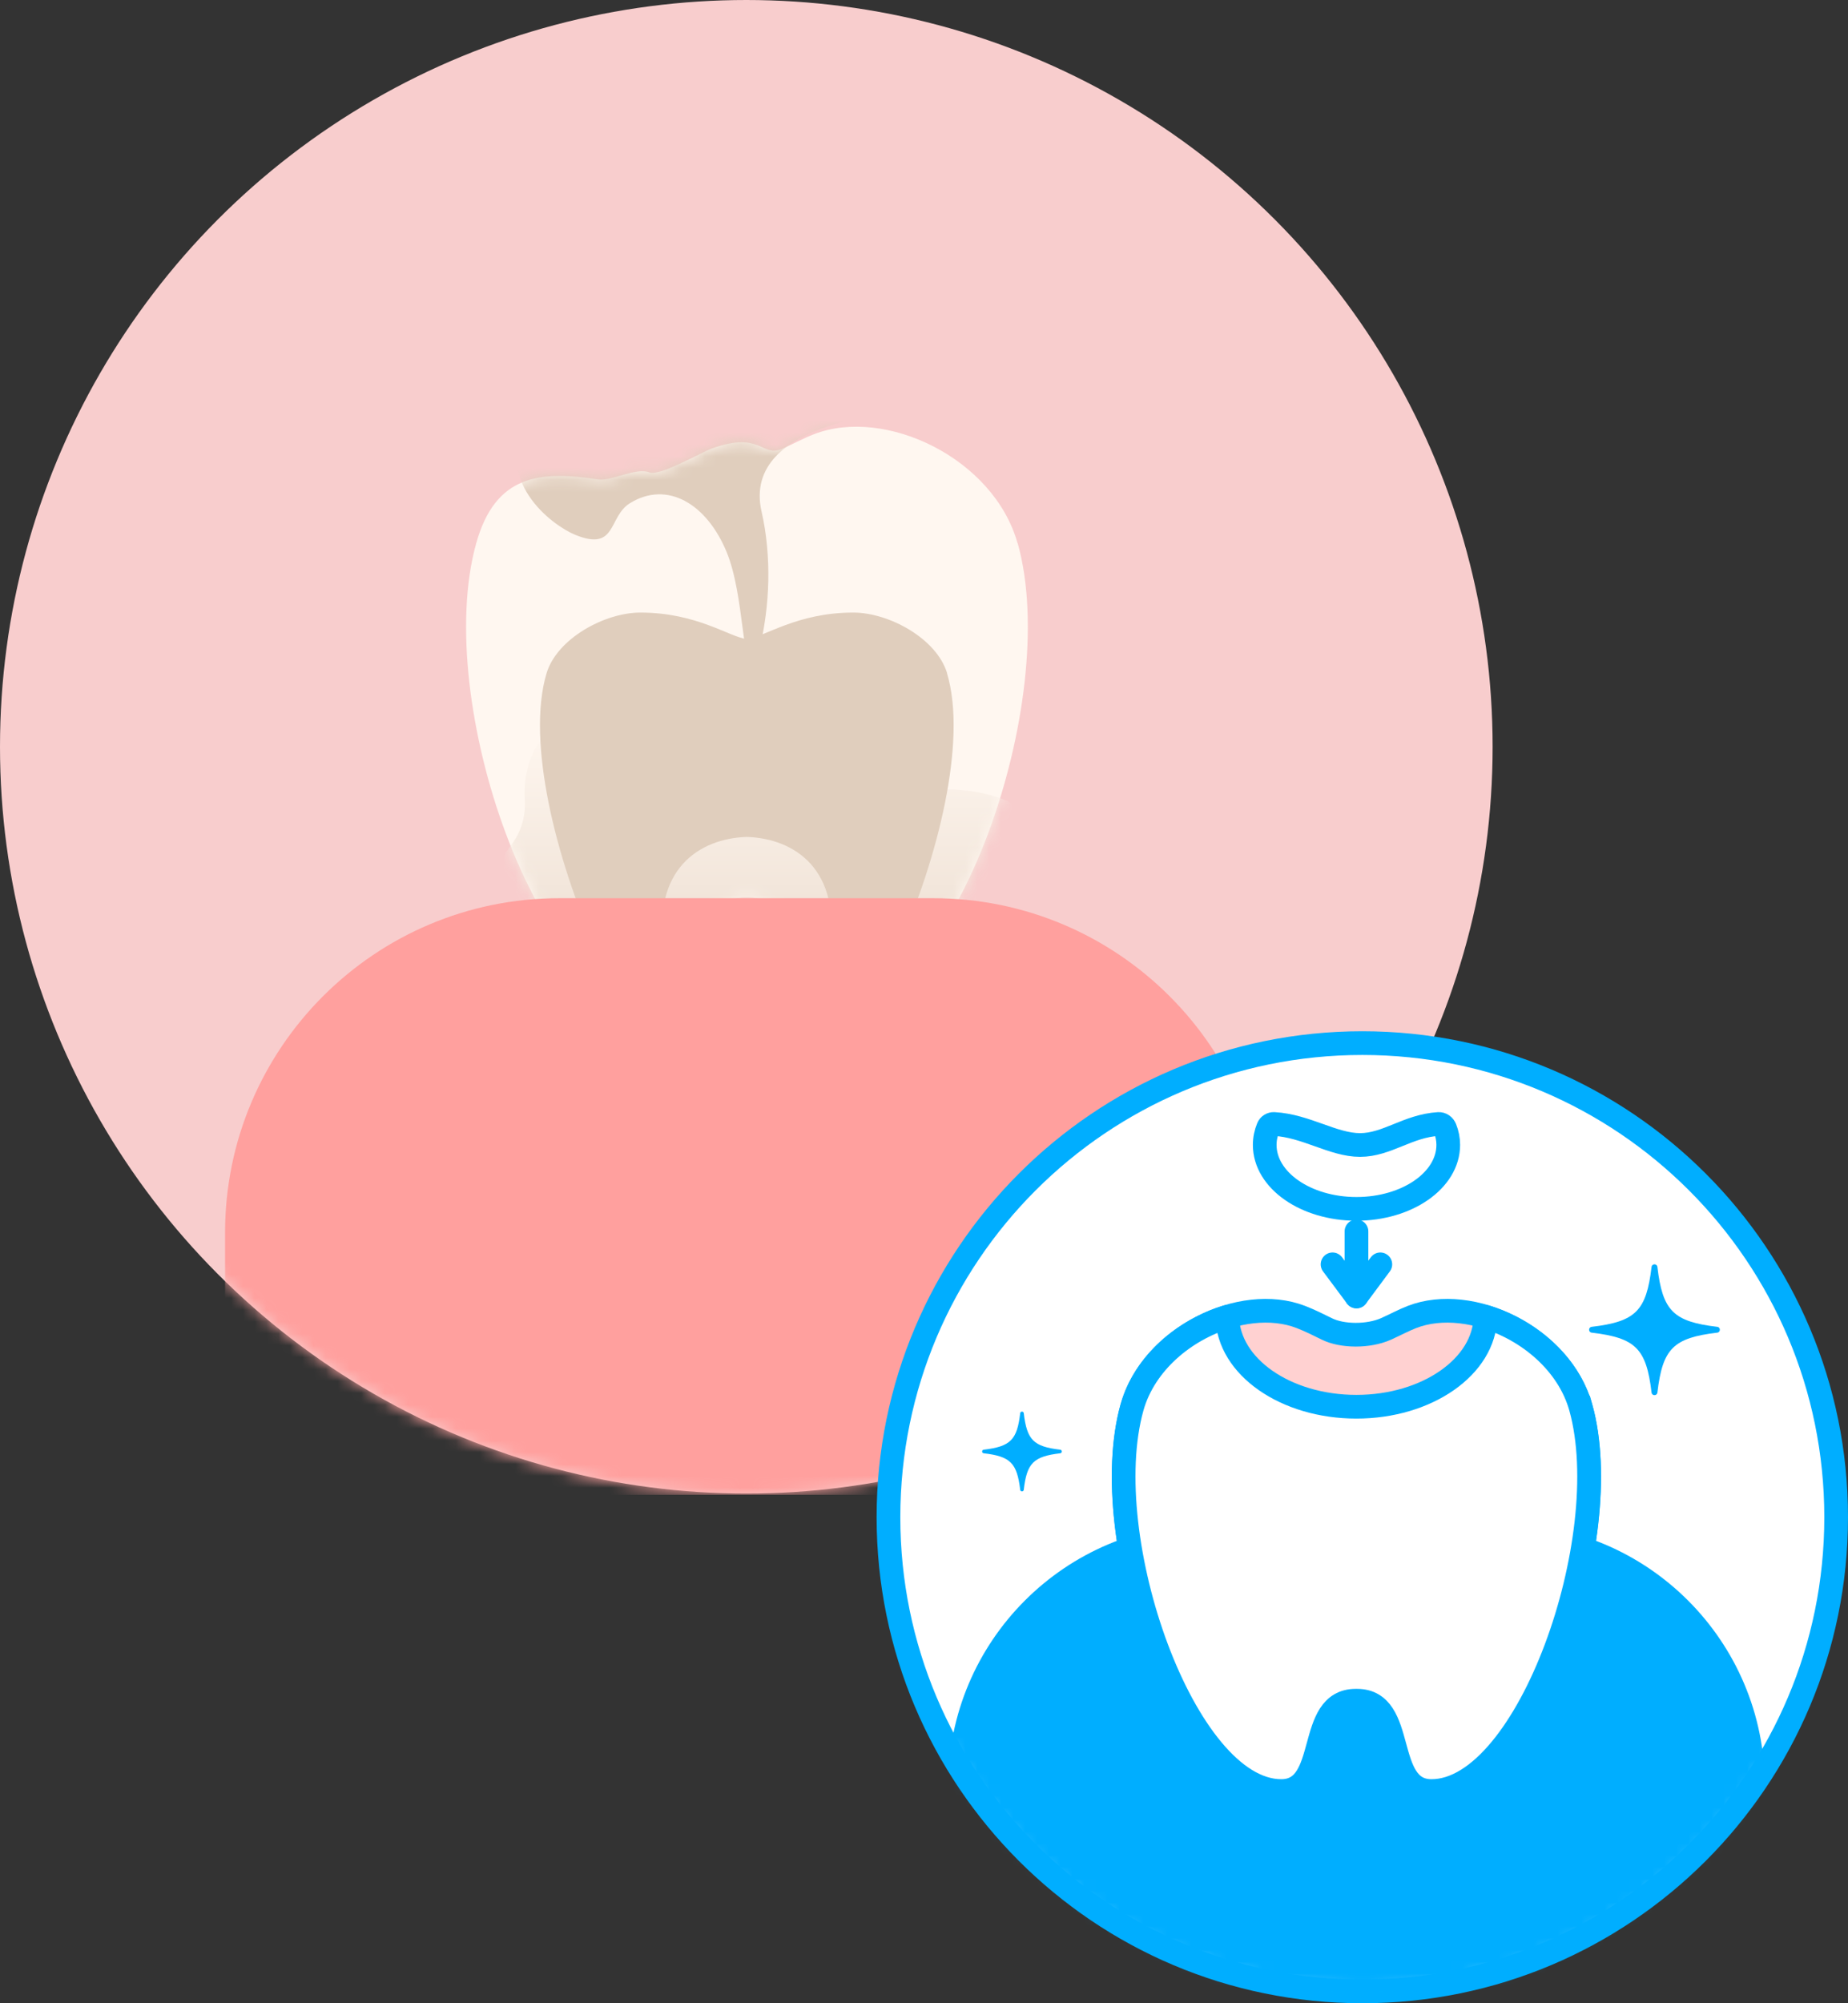
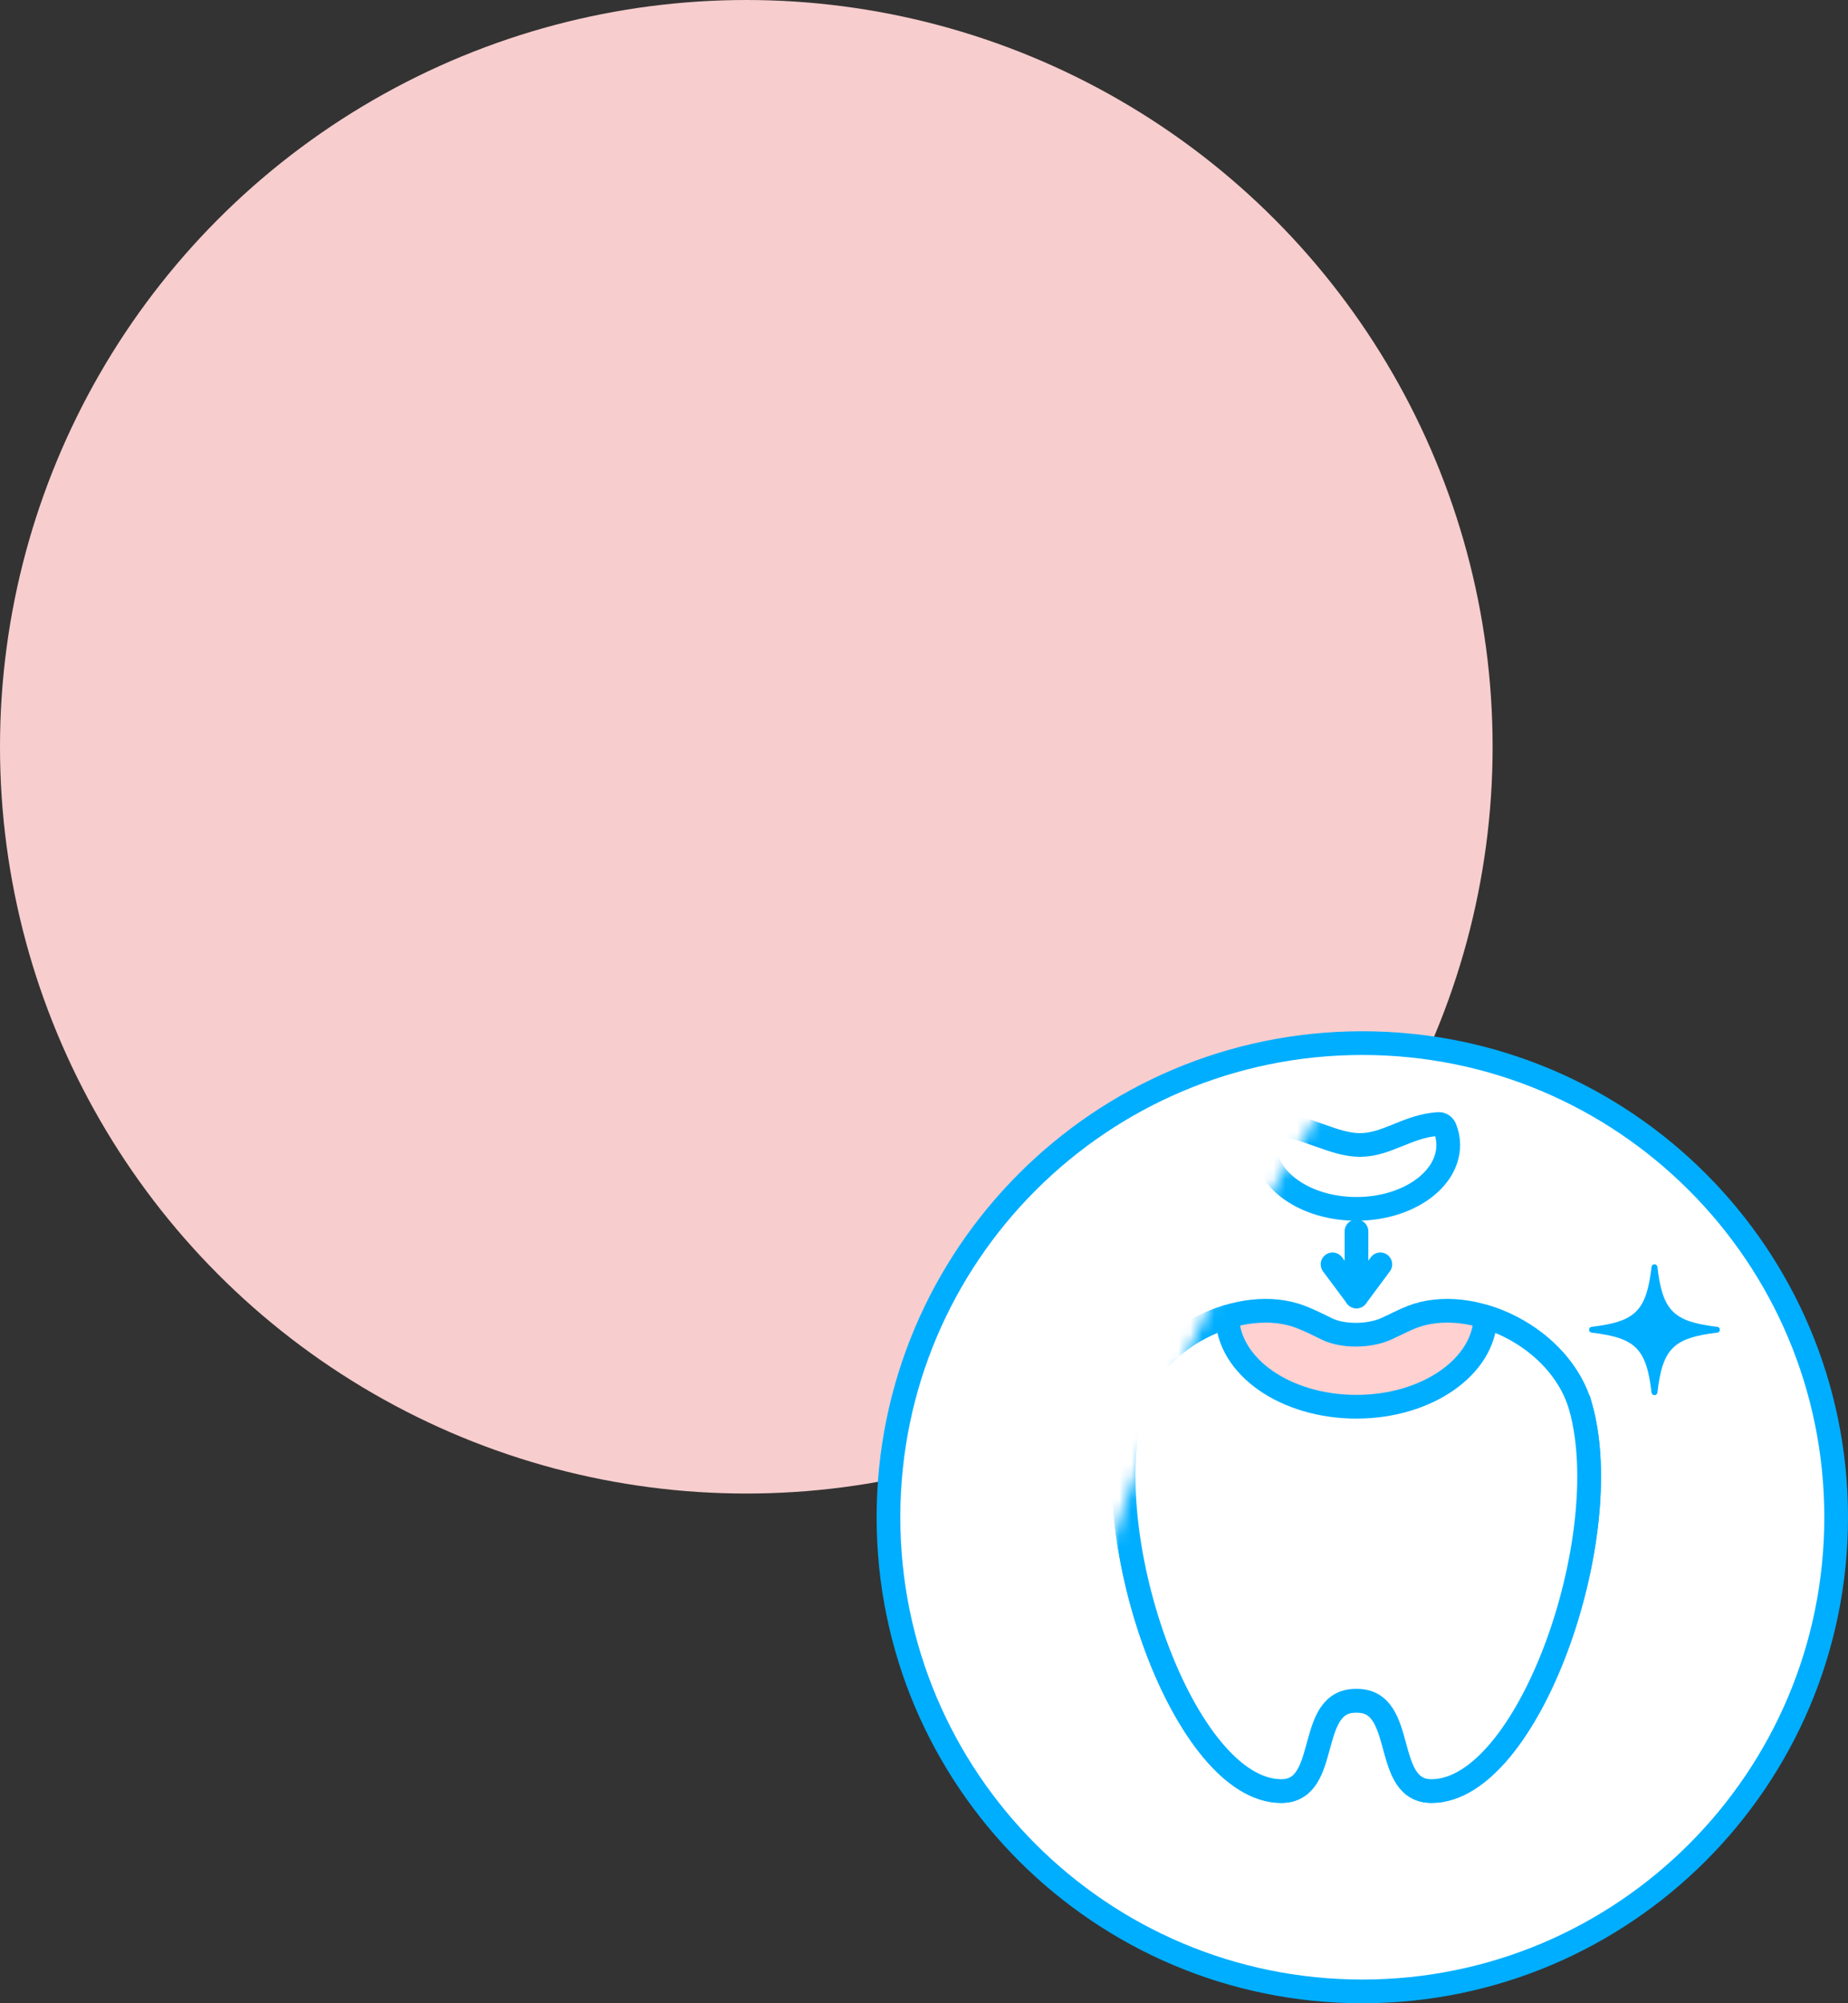
<svg xmlns="http://www.w3.org/2000/svg" width="156" height="169" viewBox="0 0 156 169" fill="none">
  <rect x="0" y="0" width="156" height="169" fill="#333333" stroke="none" />
  <circle cx="63" cy="63" r="63" fill="#F8CDCD" />
  <mask id="mask0_9042_39803" style="mask-type:alpha" maskUnits="userSpaceOnUse" x="0" y="0" width="126" height="126">
-     <circle cx="63" cy="63" r="63" fill="#D9D9D9" />
-   </mask>
+     </mask>
  <g mask="url(#mask0_9042_39803)">
-     <path d="M85.9 45.841C83.897 38.662 74.725 34.293 68.699 36.636C67.812 36.981 66.939 37.462 66.048 37.854C64.274 38.639 64.274 36.309 60.05 37.854C59.139 38.19 55.704 40.197 54.817 39.852C53.673 39.409 51.633 40.618 50.485 40.445C45.579 39.698 41.822 40.025 40.197 45.841C36.473 59.177 45.575 84.891 55.4 84.891C60.442 84.891 57.884 75.696 62.995 75.696C63.014 75.696 63.032 75.696 63.056 75.696C63.074 75.696 63.093 75.696 63.116 75.696C68.227 75.696 65.669 84.891 70.711 84.891C80.536 84.891 89.634 59.177 85.914 45.841H85.9Z" fill="#FFF7F0" />
    <mask id="mask1_9042_39803" style="mask-type:luminance" maskUnits="userSpaceOnUse" x="39" y="36" width="48" height="49">
      <path d="M85.901 45.841C83.899 38.662 74.727 34.293 68.701 36.636C67.814 36.981 66.941 37.462 66.049 37.854C64.276 38.639 64.276 36.309 60.051 37.854C59.141 38.19 55.706 40.197 54.819 39.852C53.675 39.409 51.636 40.618 50.487 40.445C45.581 39.698 41.824 40.025 40.199 45.841C36.474 59.177 45.577 84.891 55.402 84.891C60.444 84.891 57.886 75.696 62.997 75.696C63.016 75.696 63.034 75.696 63.057 75.696C63.076 75.696 63.095 75.696 63.118 75.696C68.229 75.696 65.671 84.891 70.713 84.891C80.538 84.891 89.636 59.177 85.915 45.841H85.901Z" fill="white" />
    </mask>
    <g mask="url(#mask1_9042_39803)">
      <path d="M79.961 66.601C79.621 66.601 79.284 66.615 78.953 66.639C75.896 66.858 72.857 66.312 70.024 65.154C67.232 64.015 64.049 63.371 60.674 63.371C59.362 63.371 58.079 63.469 56.837 63.656C54.288 64.039 51.642 63.413 49.621 61.812C49.121 61.416 48.556 61.191 47.959 61.191C45.929 61.191 44.285 63.749 44.285 66.909C44.285 67.096 44.29 67.278 44.304 67.46C44.388 68.805 44.02 70.121 43.217 71.199C41.517 73.486 40.542 76.138 40.542 78.971C40.542 87.588 49.555 94.571 60.679 94.571C68.591 94.571 75.429 91.032 78.724 85.893C78.986 85.487 79.424 85.244 79.905 85.249C79.929 85.249 79.947 85.249 79.971 85.249C86.253 85.249 91.346 81.076 91.346 75.923C91.346 70.77 86.253 66.597 79.971 66.597L79.961 66.601Z" fill="url(#paint0_linear_9042_39803)" />
-       <path d="M44.608 34.944C41.359 40.513 46.657 44.34 48.547 45.115C52.095 46.567 51.32 43.593 53.178 42.45C56.315 40.513 59.657 42.496 61.337 46.567C62.859 50.249 62.602 56.537 63.699 56.257C63.699 56.257 64.777 53.125 64.856 48.994C64.894 47.033 64.712 44.994 64.292 43.178C62.471 35.303 76.703 34.701 76.703 34.701L44.608 34.949V34.944Z" fill="#E0CEBD" />
    </g>
    <path d="M79.952 56.798C79.07 53.867 75.041 51.678 72.031 51.678C67.274 51.678 64.53 53.741 63.045 53.918C61.566 53.741 58.821 51.678 54.06 51.678C51.049 51.678 47.021 53.867 46.139 56.798C44.411 62.54 46.956 72.538 50.27 79.932C51.791 83.325 56.632 83.797 56.072 80.198C55.003 73.355 59.017 70.732 63.041 70.606C67.064 70.732 71.079 73.355 70.01 80.198C69.449 83.797 74.29 83.32 75.812 79.932C79.126 72.538 81.674 62.544 79.942 56.798H79.952Z" fill="#E0CEBD" />
-     <path d="M47.218 75.775H78.778C94.353 75.775 107 88.415 107 103.981V121.205C107 123.912 104.8 126.111 102.091 126.111H23.909C21.2 126.111 19 123.912 19 121.205V103.981C19 88.415 31.647 75.775 47.222 75.775H47.218Z" fill="#FFA09E" />
  </g>
  <path d="M115 168C137.091 168 155 150.091 155 128C155 105.909 137.091 88 115 88C92.909 88 75 105.909 75 128C75 150.091 92.909 168 115 168Z" fill="white" stroke="#00AEFF" stroke-width="2" stroke-miterlimit="10" />
  <mask id="mask2_9042_39803" style="mask-type:luminance" maskUnits="userSpaceOnUse" x="75" y="88" width="80" height="80">
-     <path d="M115 168C137.091 168 155 150.091 155 128C155 105.909 137.091 88 115 88C92.909 88 75 105.909 75 128C75 150.091 92.909 168 115 168Z" fill="white" />
+     <path d="M115 168C137.091 168 155 150.091 155 128C155 105.909 137.091 88 115 88C75 150.091 92.909 168 115 168Z" fill="white" />
  </mask>
  <g mask="url(#mask2_9042_39803)">
    <path d="M133.441 118.736C131.779 112.783 124.179 109.166 119.185 111.107C118.453 111.392 117.728 111.788 116.989 112.117C115.517 112.769 113.306 112.754 112.017 112.117C111.292 111.758 110.553 111.392 109.82 111.107C104.827 109.166 97.227 112.783 95.564 118.736C92.482 129.785 100.024 151.099 108.166 151.099C112.346 151.099 110.223 143.477 114.455 143.477C114.47 143.477 114.484 143.477 114.506 143.477C114.521 143.477 114.536 143.477 114.558 143.477C118.797 143.477 116.674 151.099 120.847 151.099C128.989 151.099 136.531 129.785 133.448 118.736H133.441Z" fill="#FFD1D1" stroke="#00AEFF" stroke-width="2" stroke-miterlimit="10" />
-     <path d="M102.14 128.549H126.867C139.072 128.549 148.979 138.455 148.979 150.661V164.163C148.979 166.286 147.258 168.007 145.135 168.007H83.879C81.756 168.007 80.035 166.286 80.035 164.163V150.661C80.035 138.455 89.942 128.549 102.148 128.549H102.14Z" fill="#00AEFF" />
    <path d="M144.968 111.936C141.256 111.496 140.348 110.596 139.909 106.876C139.872 106.591 139.455 106.591 139.418 106.876C138.979 110.589 138.078 111.496 134.359 111.936C134.073 111.972 134.073 112.39 134.359 112.426C138.071 112.866 138.979 113.766 139.418 117.486C139.455 117.771 139.872 117.771 139.909 117.486C140.348 113.774 141.249 112.866 144.968 112.426C145.254 112.39 145.254 111.972 144.968 111.936Z" fill="#00AEFF" />
    <path d="M89.503 122.302C87.241 122.039 86.692 121.482 86.421 119.22C86.399 119.044 86.143 119.044 86.121 119.22C85.857 121.482 85.3 122.031 83.038 122.302C82.862 122.324 82.862 122.58 83.038 122.602C85.3 122.866 85.85 123.423 86.121 125.685C86.143 125.861 86.399 125.861 86.421 125.685C86.684 123.423 87.241 122.873 89.503 122.602C89.679 122.58 89.679 122.324 89.503 122.302Z" fill="#00AEFF" />
    <path d="M106.762 96.588C106.762 99.568 110.225 101.984 114.508 101.984C118.792 101.984 122.255 99.568 122.255 96.588C122.255 96.105 122.16 95.636 121.984 95.197C121.896 94.97 121.677 94.809 121.435 94.823C118.828 94.984 117.086 96.595 114.809 96.595C112.531 96.595 110.254 94.97 107.552 94.823C107.34 94.809 107.135 94.933 107.055 95.131C106.864 95.592 106.762 96.083 106.762 96.588Z" fill="white" stroke="#00AEFF" stroke-width="2" stroke-linecap="round" stroke-linejoin="round" />
    <path d="M133.441 118.736C132.394 114.994 129.011 112.183 125.394 111.092C125.313 115.287 120.473 118.677 114.499 118.677C108.524 118.677 103.684 115.295 103.603 111.092C99.986 112.183 96.604 114.994 95.557 118.736C92.474 129.785 100.016 151.099 108.158 151.099C112.339 151.099 110.215 143.477 114.447 143.477C114.462 143.477 114.477 143.477 114.499 143.477C114.513 143.477 114.528 143.477 114.55 143.477C118.789 143.477 116.666 151.099 120.839 151.099C128.981 151.099 136.523 129.785 133.441 118.736Z" fill="white" stroke="#00AEFF" stroke-width="2" stroke-linecap="round" stroke-linejoin="round" />
    <path d="M114.508 103.881V109.306" stroke="#00AEFF" stroke-width="2" stroke-linecap="round" stroke-linejoin="round" />
    <path d="M112.488 106.664L114.509 109.373" stroke="#00AEFF" stroke-width="2" stroke-linecap="round" stroke-linejoin="round" />
    <path d="M116.521 106.664L114.508 109.373" stroke="#00AEFF" stroke-width="2" stroke-linecap="round" stroke-linejoin="round" />
  </g>
  <defs>
    <linearGradient id="paint0_linear_9042_39803" x1="65.939" y1="94.571" x2="65.939" y2="61.191" gradientUnits="userSpaceOnUse">
      <stop stop-color="#E0CEBD" />
      <stop offset="1" stop-color="#FFF7F0" />
    </linearGradient>
  </defs>
</svg>